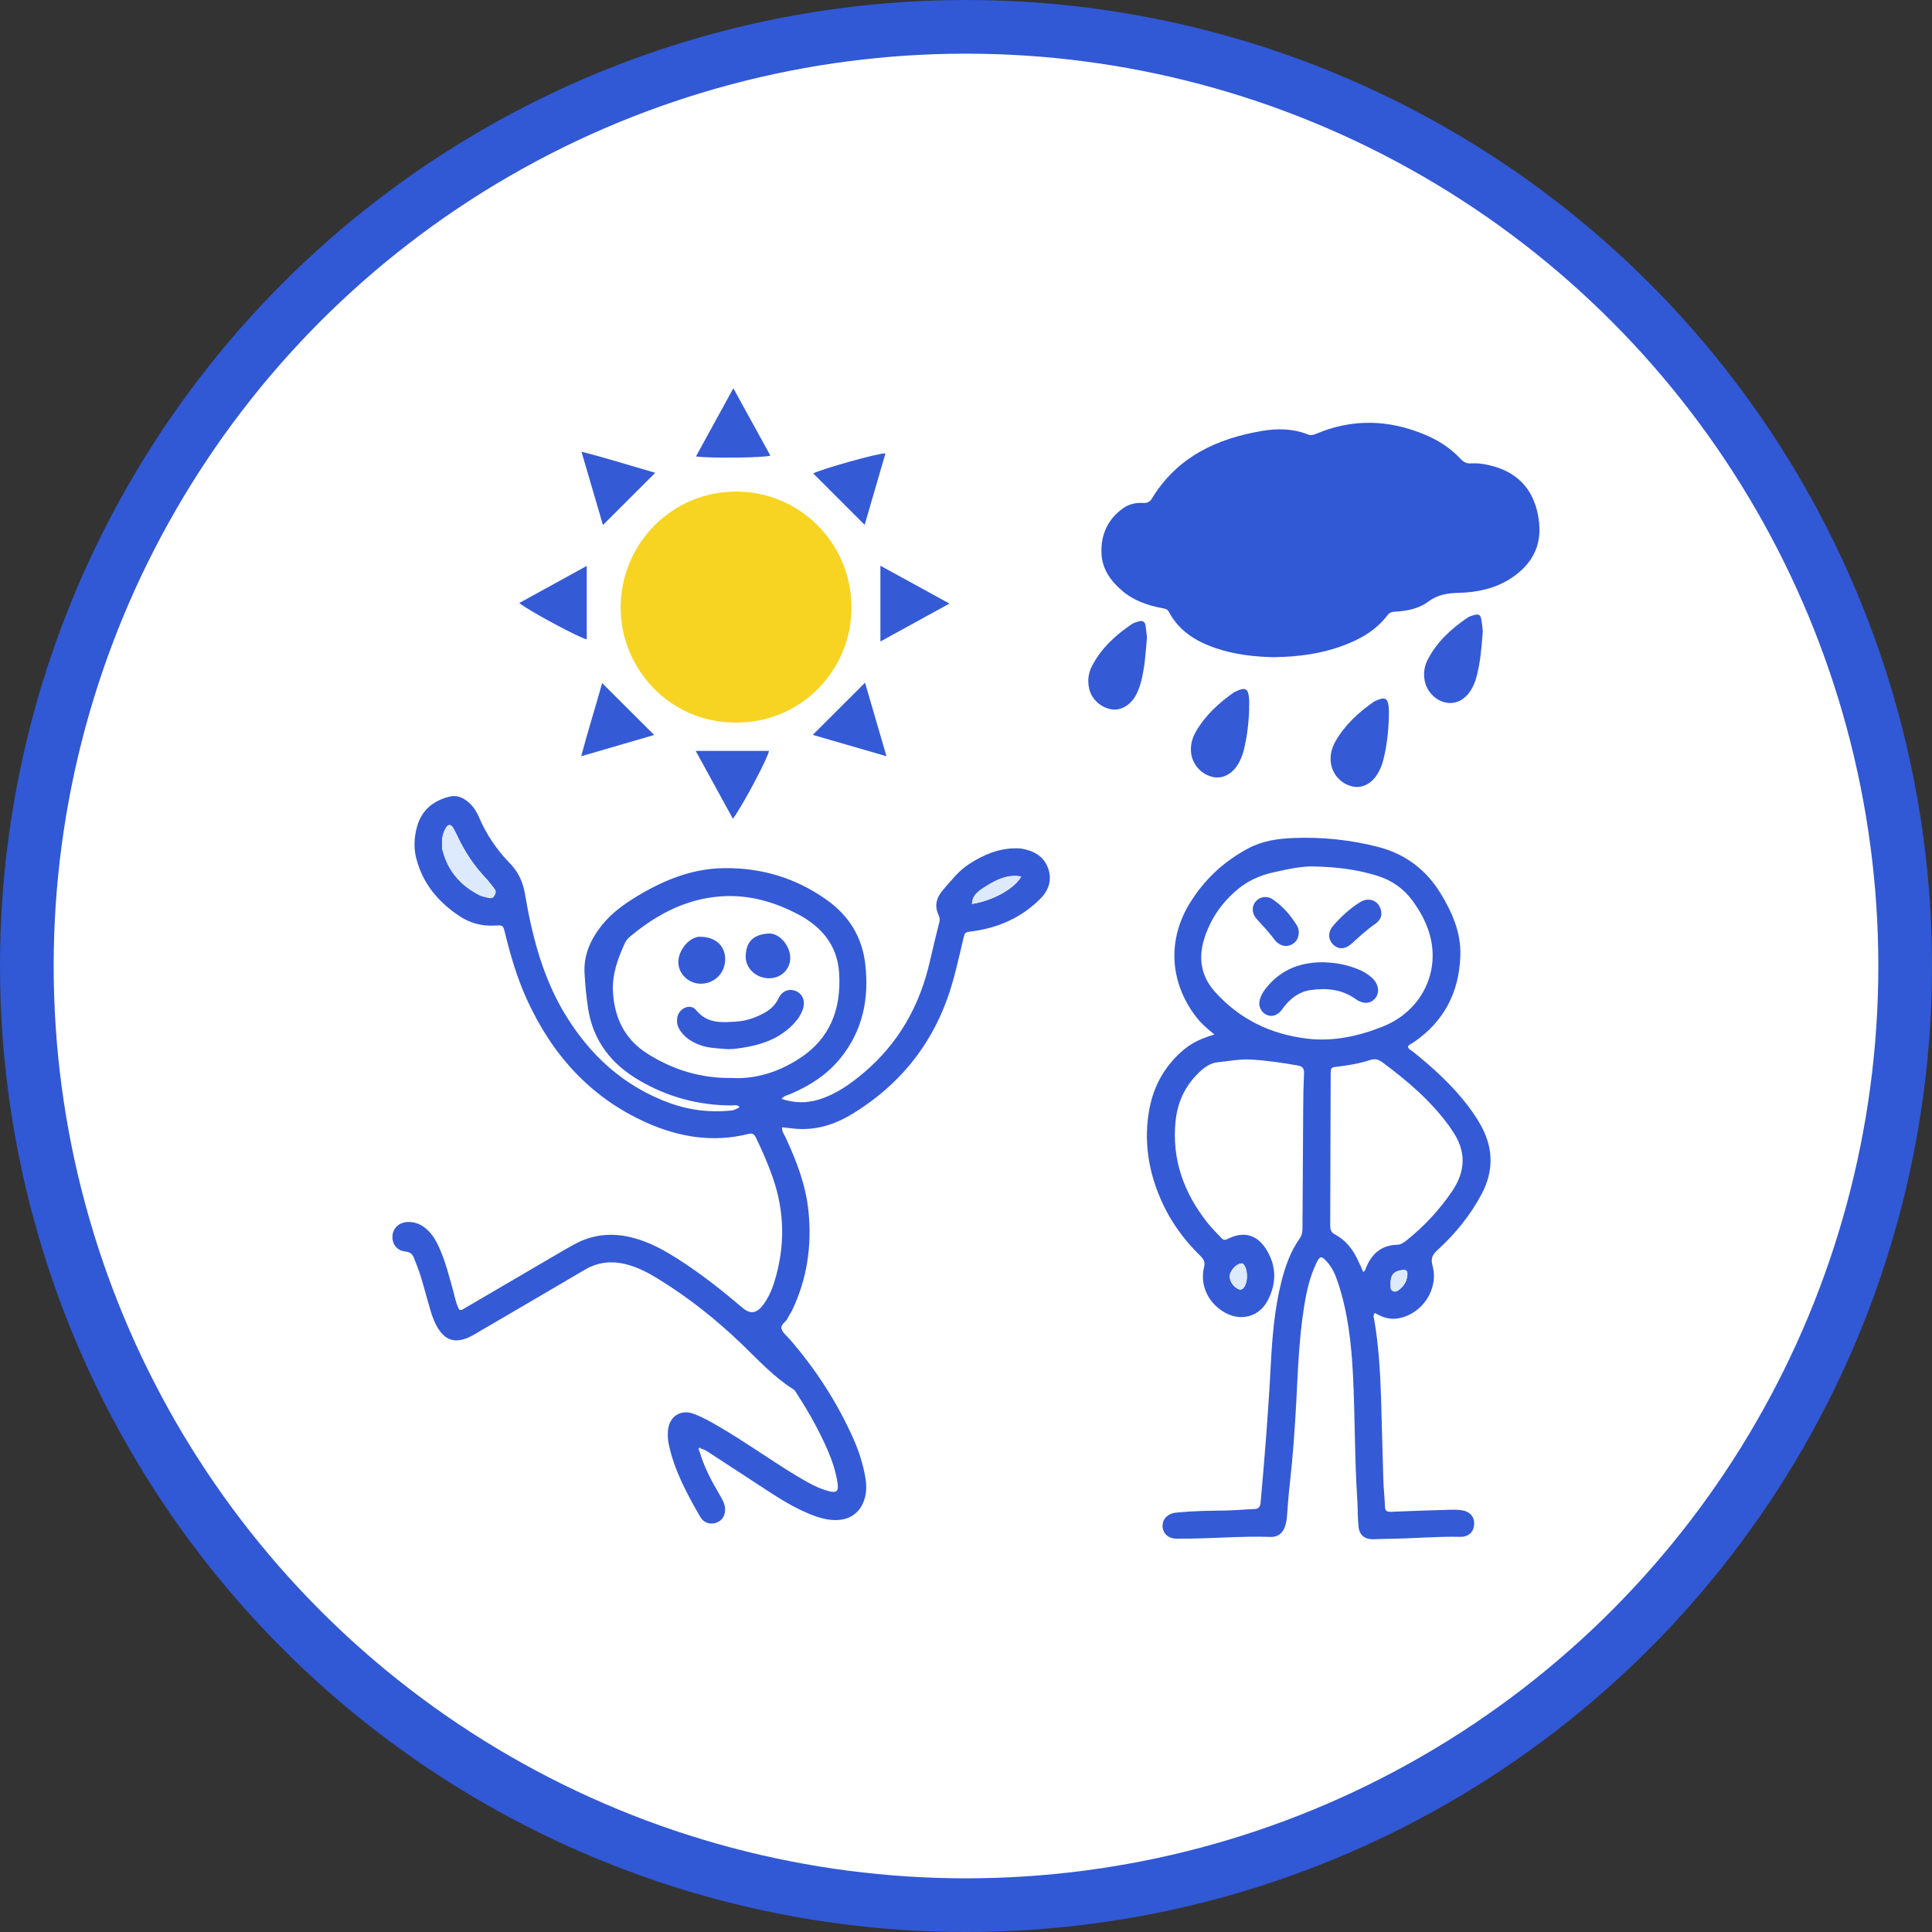
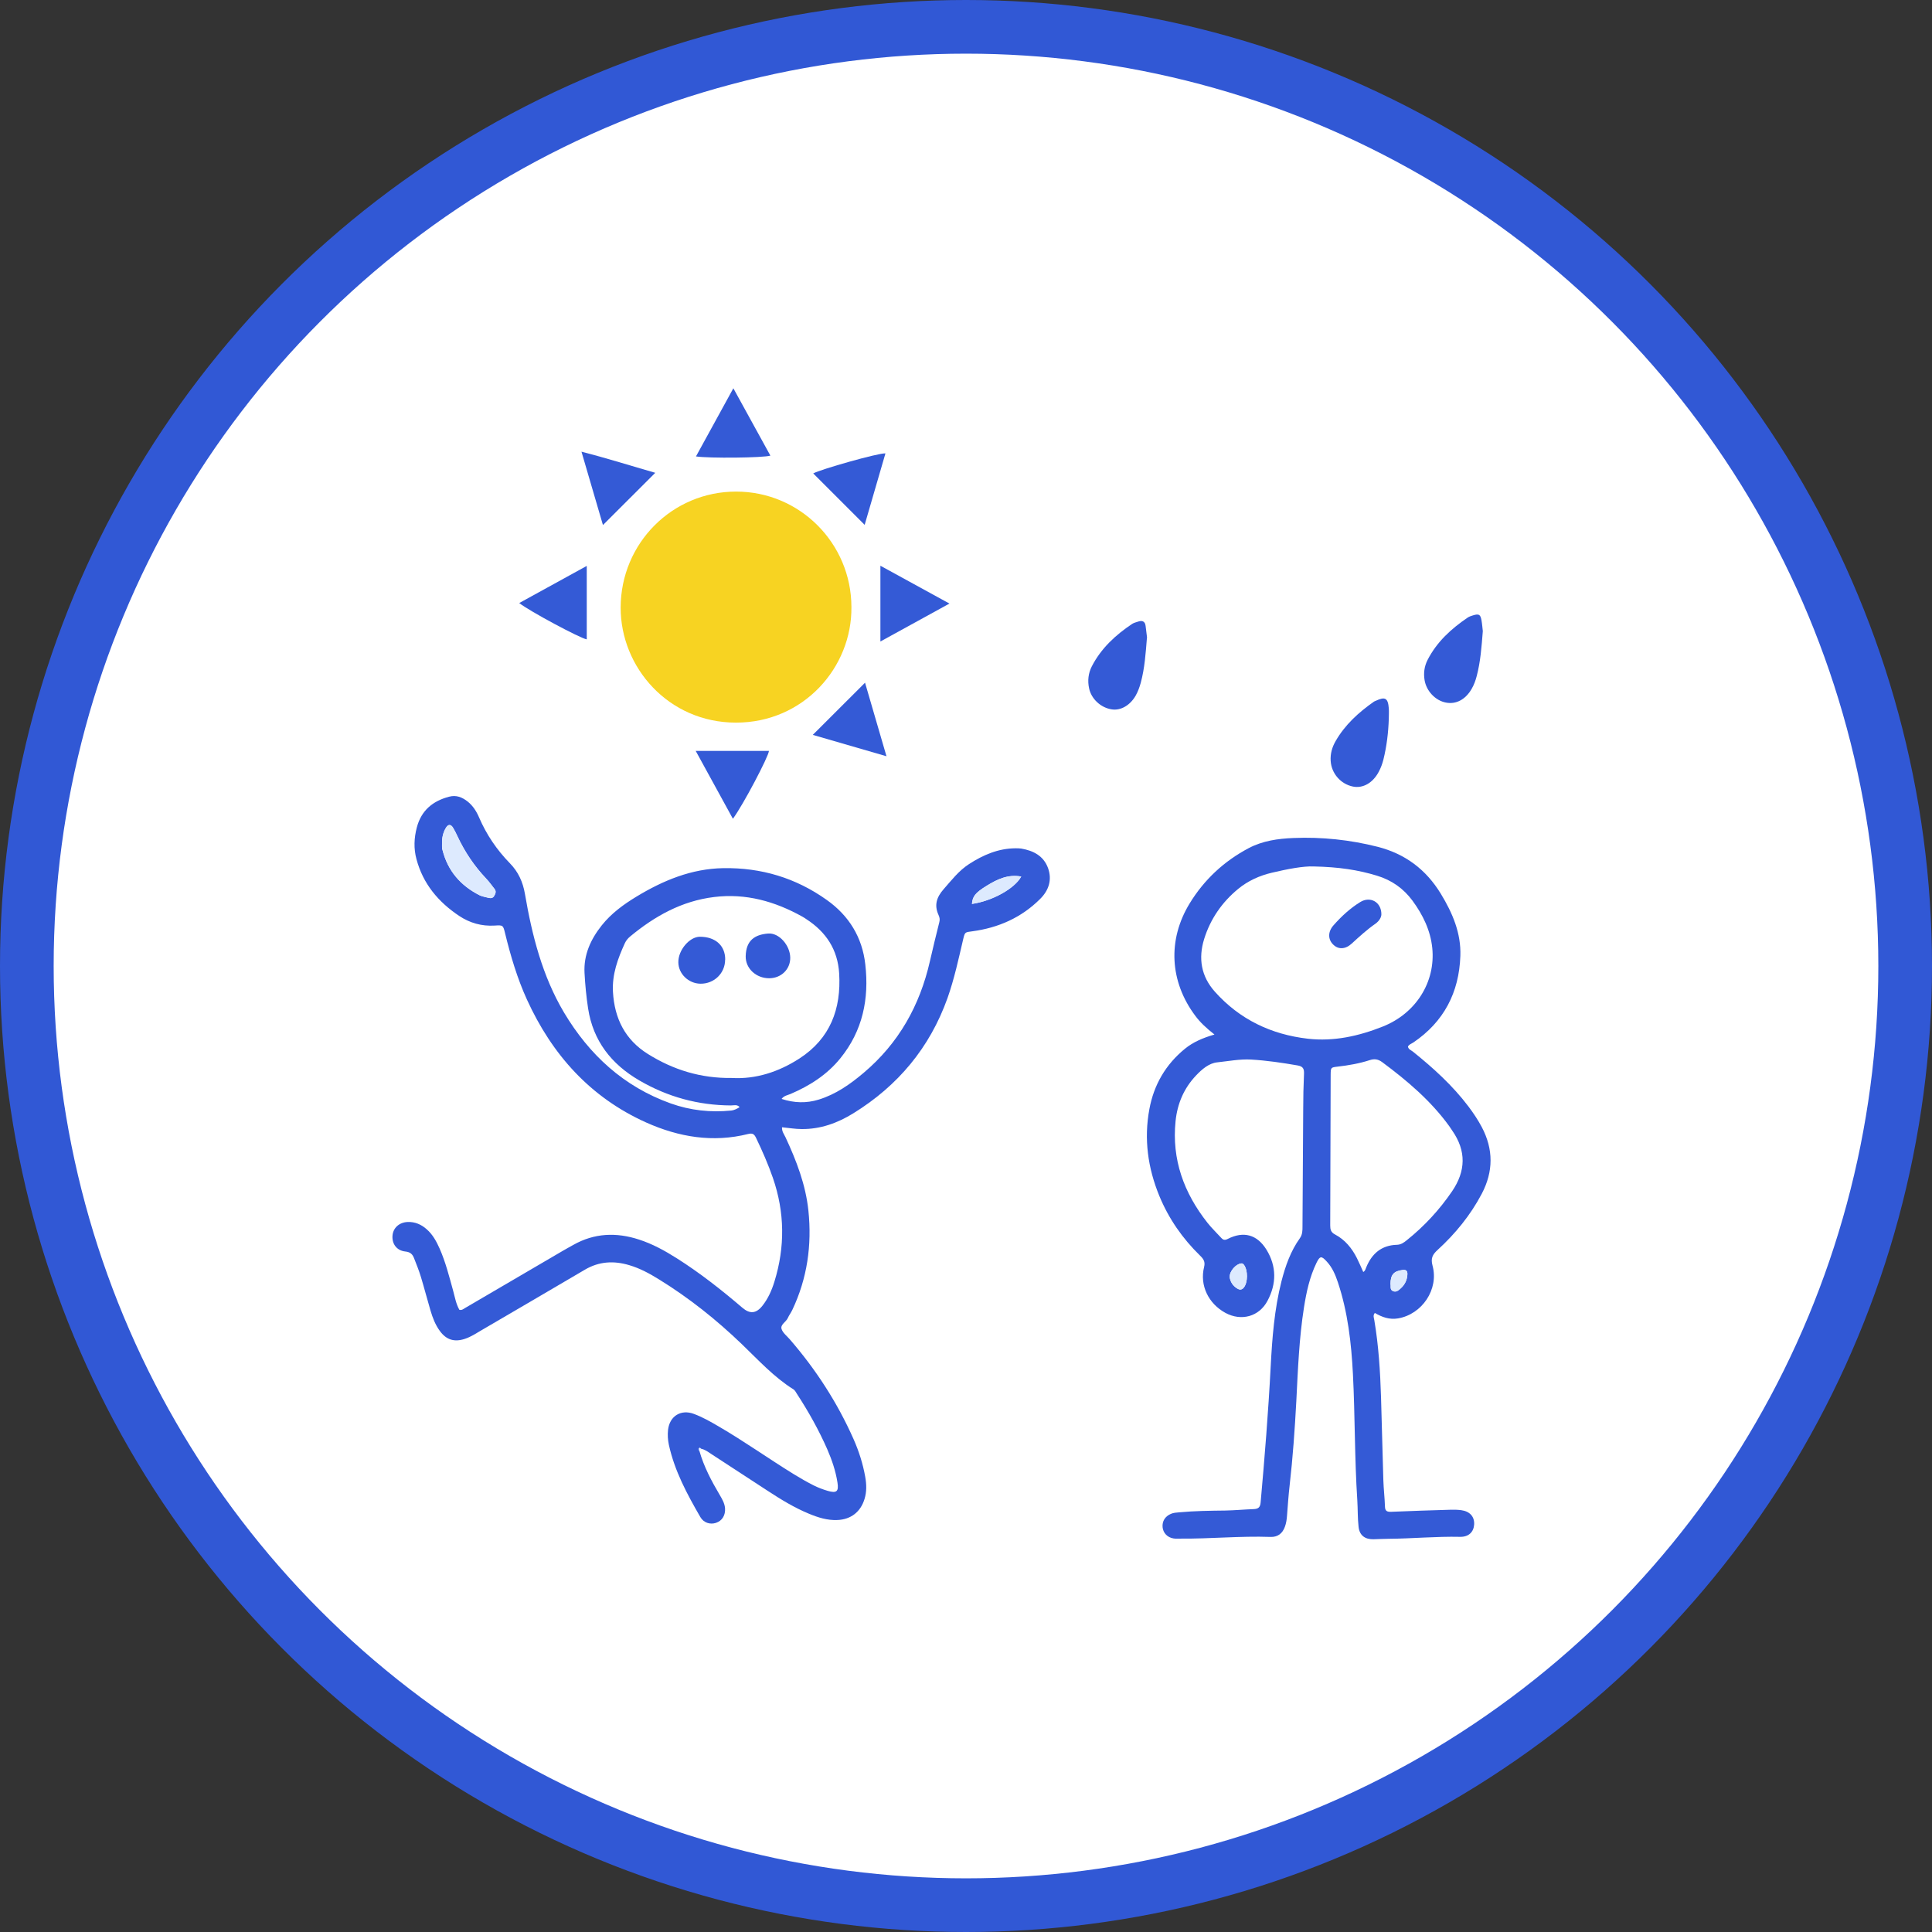
<svg xmlns="http://www.w3.org/2000/svg" id="_图层_2" viewBox="0 0 216 216">
  <rect x="0" y="0" width="216" height="216" fill="#333333" stroke="none" />
  <defs>
    <style>.cls-1{fill:#fff;stroke:#3158d5;stroke-miterlimit:10;stroke-width:6px;}.cls-2{fill:#ddeafe;}.cls-2,.cls-3,.cls-4,.cls-5,.cls-6{stroke-width:0px;}.cls-3{fill:#f7d322;}.cls-4{fill:#345ad6;}.cls-5{fill:#3158d5;}.cls-6{fill:#e0ecff;}</style>
  </defs>
  <g id="_图层_1-2">
    <circle class="cls-1" cx="108" cy="108" r="105" />
    <path class="cls-4" d="M78.19,162.2c.5,1.77,1.36,3.39,2.29,4.96.27.46.53.91.58,1.45.06.8-.32,1.42-1.02,1.65-.65.21-1.37-.01-1.74-.65-1.48-2.56-2.88-5.15-3.52-8.08-.12-.56-.15-1.12-.09-1.68.18-1.54,1.45-2.32,2.9-1.77.96.36,1.84.86,2.73,1.38,2.89,1.68,5.61,3.62,8.45,5.37.72.44,1.45.86,2.2,1.24.5.25,1.03.45,1.57.61.99.29,1.25.07,1.09-.93-.2-1.29-.62-2.52-1.14-3.72-.95-2.16-2.1-4.21-3.39-6.19-.11-.18-.22-.39-.38-.5-2.19-1.37-3.92-3.27-5.76-5.04-2.85-2.74-5.92-5.19-9.28-7.26-1.05-.65-2.13-1.24-3.32-1.59-1.73-.52-3.39-.43-4.98.51-3.81,2.25-7.64,4.47-11.46,6.71-.64.37-1.25.79-1.96,1.02-1.16.38-2.06.11-2.78-.88-.51-.69-.81-1.48-1.05-2.29-.37-1.25-.69-2.5-1.07-3.75-.21-.7-.49-1.39-.76-2.08-.17-.45-.41-.71-.98-.77-.97-.1-1.5-.85-1.44-1.75.06-.88.74-1.51,1.7-1.55.81-.03,1.51.27,2.11.8.68.59,1.1,1.36,1.46,2.17.67,1.52,1.07,3.12,1.51,4.71.2.73.33,1.5.7,2.14.29.07.45-.1.63-.2,3.64-2.13,7.28-4.26,10.92-6.39.39-.23.8-.45,1.19-.67,2.35-1.33,4.81-1.42,7.33-.6,1.52.49,2.9,1.25,4.24,2.1,2.59,1.64,4.99,3.53,7.32,5.52.84.72,1.53.67,2.23-.19.64-.8,1.06-1.74,1.36-2.72,1.2-3.88,1.16-7.75-.17-11.6-.53-1.53-1.18-3.01-1.88-4.47-.19-.39-.36-.57-.88-.44-3.95.99-7.75.35-11.4-1.28-6.26-2.81-10.53-7.59-13.34-13.75-1.08-2.37-1.82-4.87-2.44-7.4-.22-.92-.24-.93-1.16-.87-1.46.09-2.79-.29-3.99-1.09-2.33-1.56-4.03-3.59-4.76-6.34-.32-1.18-.27-2.36.04-3.54.5-1.9,1.78-2.96,3.62-3.44.79-.21,1.45.06,2.06.54.59.47.99,1.1,1.28,1.78.83,1.93,1.98,3.62,3.45,5.13.93.95,1.45,2.08,1.68,3.43.79,4.62,1.94,9.16,4.36,13.24,2.82,4.73,6.68,8.3,11.95,10.18,2.19.78,4.44,1.02,6.75.79q.41-.04.94-.38c-.28-.33-.65-.19-.97-.19-3.67-.02-7.08-.95-10.25-2.8-3.12-1.82-5.16-4.41-5.72-8.04-.2-1.31-.33-2.65-.4-3.97-.11-2.03.69-3.77,1.93-5.33,1.07-1.34,2.43-2.33,3.88-3.21,2.99-1.81,6.15-3.12,9.7-3.18,4.24-.07,8.12,1.09,11.58,3.56,2.48,1.76,3.96,4.17,4.3,7.2.44,3.85-.29,7.42-2.79,10.5-1.5,1.85-3.44,3.08-5.6,4-.31.13-.69.17-.97.54,1.41.46,2.77.5,4.14.08,1.92-.59,3.53-1.72,5.04-3,3.91-3.3,6.27-7.51,7.4-12.46.34-1.47.69-2.94,1.06-4.4.08-.3.02-.54-.1-.8-.49-1.09-.21-1.97.58-2.87.88-1,1.69-2.06,2.83-2.8,1.59-1.03,3.28-1.76,5.21-1.77.21,0,.43,0,.63.03,1.35.23,2.5.81,3,2.18.48,1.33.07,2.52-.9,3.47-2.09,2.08-4.66,3.21-7.56,3.6-.81.11-.83.06-1.02.86-.52,2.22-1,4.46-1.76,6.61-1.98,5.54-5.54,9.8-10.53,12.88-1.76,1.09-3.67,1.78-5.77,1.76-.73,0-1.45-.13-2.2-.2-.03.47.23.78.39,1.12,1.22,2.62,2.26,5.31,2.56,8.21.4,3.85-.13,7.57-1.8,11.09-.15.32-.37.6-.51.92-.2.44-.85.72-.69,1.22.14.43.59.77.91,1.14,2.92,3.37,5.32,7.07,7.13,11.15.6,1.35,1.05,2.76,1.31,4.22.15.84.18,1.67-.08,2.5-.44,1.44-1.53,2.28-3.03,2.34-1.12.05-2.16-.28-3.17-.7-1.63-.67-3.13-1.59-4.6-2.55-2.12-1.38-4.24-2.77-6.36-4.15-.35-.23-.69-.49-1.12-.57-.08-.06-.18-.14-.24-.03-.04.06.02.18.04.28ZM81.83,120.52c2.68.15,5.23-.68,7.55-2.18,3.44-2.23,4.68-5.54,4.44-9.51-.16-2.66-1.46-4.63-3.66-6.06-.15-.1-.29-.2-.44-.28-3.08-1.72-6.34-2.64-9.89-2.2-3.61.44-6.64,2.14-9.39,4.42-.24.2-.44.44-.58.74-.79,1.73-1.44,3.48-1.33,5.45.17,2.97,1.36,5.35,3.91,6.94,2.83,1.77,5.91,2.73,9.4,2.68ZM49.42,94.33c0,.14,0,.28,0,.42,0,.1.03.21.06.31.59,2.32,2.02,3.96,4.13,5.03.3.15.67.2,1,.29.26.07.5.04.64-.21.15-.25.25-.51.04-.78-.31-.38-.59-.79-.92-1.14-1.34-1.41-2.41-3-3.23-4.76-.15-.32-.3-.64-.48-.93-.25-.41-.54-.43-.79-.03-.34.55-.47,1.16-.45,1.81ZM114.18,98c-1.49-.28-2.7.31-3.87,1.03-1.28.79-1.58,1.19-1.65,2.03,2.23-.32,4.75-1.68,5.51-3.06Z" />
-     <path class="cls-5" d="M142.53,73.48c-2.27-.05-4.5-.29-6.65-1.03-2.18-.75-4.07-1.91-5.19-4.03-.18-.35-.46-.37-.77-.43-1.64-.31-3.19-.85-4.48-1.96-1.27-1.09-2.21-2.4-2.29-4.12-.1-2.1.68-3.85,2.42-5.09.65-.46,1.4-.64,2.2-.59.46.03.77-.08,1.03-.52,2.82-4.62,7.22-6.68,12.34-7.54,1.73-.29,3.43-.25,5.08.4.32.13.6.07.91-.06,4.07-1.73,8.13-1.61,12.18.09,1.51.63,2.86,1.5,3.98,2.7.34.37.69.54,1.19.51.45-.03.92,0,1.36.07,3.73.62,5.87,2.85,6.24,6.62.26,2.67-.92,4.69-3.13,6.14-1.76,1.15-3.75,1.58-5.81,1.64-1.24.04-2.35.16-3.42.96-1.04.78-2.36,1.07-3.68,1.14-.36.02-.66.06-.91.39-1.32,1.75-3.16,2.76-5.17,3.48-2.4.87-4.91,1.18-7.44,1.22Z" />
+     <path class="cls-5" d="M142.53,73.48Z" />
    <path class="cls-4" d="M135.79,115.67c-.9-.71-1.59-1.34-2.16-2.11-2.86-3.82-3.11-8.48-.63-12.55,1.63-2.67,3.85-4.73,6.61-6.19,1.56-.82,3.27-1.06,5-1.13,3.18-.13,6.31.2,9.4.98,3.1.79,5.43,2.55,7.08,5.26,1.3,2.14,2.27,4.39,2.18,6.94-.14,4.09-1.84,7.37-5.27,9.69-.2.13-.46.2-.59.45.05.31.35.4.55.56,2.28,1.83,4.44,3.79,6.21,6.13.55.73,1.06,1.49,1.49,2.3,1.32,2.49,1.31,4.98,0,7.47-1.26,2.39-2.95,4.46-4.93,6.27-.58.53-.79.94-.57,1.76.72,2.65-1.17,5.44-3.86,5.9-.96.16-1.79-.14-2.59-.61-.24.28-.1.56-.06.81.48,2.85.66,5.72.75,8.6.1,3.09.16,6.18.26,9.28.03.98.15,1.96.18,2.94.01.54.25.62.73.6,2.21-.1,4.42-.16,6.64-.23.39-.01.78,0,1.16.05.97.13,1.5.74,1.44,1.62-.06.83-.62,1.38-1.57,1.36-2.67-.06-5.34.2-8.01.22-.56,0-1.12.04-1.68.05-.95.02-1.56-.44-1.66-1.39-.11-.98-.08-1.96-.14-2.95-.31-4.7-.25-9.42-.49-14.12-.18-3.48-.57-6.93-1.68-10.26-.28-.84-.62-1.65-1.23-2.31-.61-.68-.78-.66-1.17.14-.76,1.57-1.12,3.25-1.39,4.95-.55,3.48-.68,6.99-.86,10.5-.17,3.16-.39,6.31-.75,9.45-.13,1.12-.2,2.24-.29,3.36-.03.42-.09.84-.24,1.24-.27.75-.81,1.16-1.6,1.13-3.38-.12-6.74.22-10.11.19-.25,0-.5.02-.74-.02-.69-.11-1.16-.62-1.22-1.26-.06-.67.28-1.21.93-1.49.3-.13.61-.14.93-.17,1.72-.16,3.44-.18,5.16-.2,1.05-.02,2.1-.12,3.16-.16.5-.02.73-.18.78-.74.45-5.04.86-10.08,1.12-15.13.17-3.23.41-6.45,1.21-9.6.44-1.71,1.02-3.37,2.06-4.82.29-.41.29-.85.29-1.3.03-4.36.05-8.72.08-13.08,0-1.34.03-2.67.09-4.01.02-.55-.11-.81-.7-.92-1.73-.3-3.47-.56-5.22-.66-1.27-.07-2.52.18-3.77.31-.93.09-1.72.77-2.38,1.47-1.36,1.43-2.09,3.16-2.29,5.1-.44,4.29.93,8.03,3.56,11.36.48.61,1.04,1.14,1.56,1.71.22.24.41.26.72.1,1.77-.9,3.28-.48,4.32,1.2,1.15,1.87,1.13,3.82.12,5.72-.94,1.78-2.94,2.31-4.71,1.35-1.9-1.04-2.89-3.08-2.38-5.13.15-.6-.08-.91-.45-1.27-1.96-1.91-3.5-4.12-4.55-6.66-1.29-3.13-1.74-6.37-1.12-9.71.5-2.72,1.82-5,3.98-6.76.91-.74,1.97-1.2,3.3-1.59ZM146.87,96.87c-1.17-.05-2.93.29-4.67.7-1.37.32-2.68.91-3.77,1.81-1.8,1.48-3.1,3.35-3.8,5.59-.68,2.18-.34,4.19,1.2,5.91,2.77,3.1,6.3,4.78,10.39,5.25,2.89.33,5.68-.29,8.35-1.35,3.73-1.47,5.94-4.98,5.56-8.79-.2-1.97-1.05-3.71-2.21-5.29-1.01-1.37-2.33-2.3-3.98-2.8-2.1-.64-4.24-.97-7.07-1.03ZM152.41,142.21c.23-.12.26-.34.34-.53.63-1.53,1.71-2.46,3.42-2.51.47-.01.8-.26,1.12-.52,1.96-1.57,3.64-3.39,5.06-5.47,1.53-2.26,1.59-4.5.03-6.75-.12-.17-.23-.35-.35-.52-2.06-2.85-4.71-5.09-7.51-7.17-.44-.32-.85-.39-1.37-.22-1.17.38-2.38.59-3.6.73-.76.09-.77.09-.78.9-.02,5.62-.03,11.23-.05,16.85,0,.45.07.77.53,1.01,1.12.59,1.9,1.54,2.46,2.66.25.5.47,1.02.7,1.53ZM137.48,142.75c.07.56.36,1.01.87,1.32.28.17.52.14.73-.14.44-.58.45-1.88.02-2.49-.09-.12-.18-.21-.33-.19-.6.07-1.31.88-1.28,1.5ZM155.46,143.57c.06.2-.09.59.25.76.38.19.66-.08.92-.32.46-.42.7-.96.72-1.58,0-.33-.13-.49-.52-.45-.99.12-1.37.51-1.37,1.58Z" />
    <path class="cls-3" d="M95.19,67.85c.08,6.77-5.35,12.95-12.92,12.94-7.54-.01-12.9-6.18-12.88-12.88.02-7.17,5.77-12.96,12.92-12.95,7.1,0,12.86,5.77,12.88,12.89Z" />
    <path class="cls-4" d="M128.23,71.29c-.14,1.73-.25,3.41-.69,5.04-.14.51-.32,1-.58,1.46-.63,1.08-1.66,1.67-2.66,1.52-1.22-.18-2.29-1.16-2.54-2.36-.18-.85-.09-1.68.31-2.46,1.04-2.01,2.65-3.5,4.51-4.74.2-.13.45-.18.68-.26.45-.15.76-.02.82.49.06.45.11.9.16,1.3Z" />
    <path class="cls-4" d="M155.27,80.34c-.05,1.54-.23,3.07-.6,4.57-.12.48-.29.94-.52,1.37-.66,1.25-1.76,1.88-2.88,1.66-1.38-.28-2.41-1.46-2.5-2.87-.05-.8.16-1.53.55-2.21,1.05-1.83,2.57-3.21,4.28-4.41.06-.04.12-.06.19-.09,1.07-.5,1.39-.33,1.48.84.03.38,0,.77,0,1.16Z" />
-     <path class="cls-4" d="M139.66,79.28c-.05,1.54-.23,3.07-.6,4.57-.12.48-.29.94-.52,1.37-.66,1.25-1.76,1.88-2.88,1.66-1.38-.28-2.41-1.46-2.51-2.87-.05-.8.16-1.53.55-2.21,1.05-1.83,2.57-3.21,4.28-4.41.06-.04.12-.06.19-.09,1.07-.51,1.39-.33,1.48.84.03.38,0,.77,0,1.16Z" />
    <path class="cls-4" d="M165.78,70.57c-.14,1.77-.26,3.41-.68,5.01-.13.51-.31,1-.58,1.46-.68,1.17-1.73,1.73-2.86,1.51-1.18-.22-2.19-1.29-2.39-2.51-.13-.78-.03-1.54.33-2.25,1.03-2.02,2.65-3.5,4.5-4.75.17-.11.38-.18.58-.24.66-.2.83-.11.95.53.08.45.11.9.15,1.23Z" />
    <path class="cls-4" d="M73.26,52.86c-1.94,1.94-3.87,3.86-5.85,5.84-.76-2.6-1.55-5.3-2.4-8.2,2.89.74,5.6,1.6,8.25,2.36Z" />
    <path class="cls-4" d="M98.43,71.73v-8.48c2.58,1.42,5.05,2.77,7.72,4.23-2.65,1.46-5.14,2.82-7.72,4.24Z" />
    <path class="cls-4" d="M96.71,76.32c.75,2.58,1.54,5.29,2.4,8.23-2.92-.85-5.62-1.63-8.24-2.39,1.95-1.95,3.88-3.88,5.85-5.84Z" />
    <path class="cls-4" d="M98.99,50.7c-.79,2.7-1.57,5.39-2.32,7.98-1.94-1.93-3.86-3.85-5.75-5.75.77-.44,7.29-2.3,8.07-2.24Z" />
    <path class="cls-4" d="M81.94,91.54c-1.38-2.51-2.74-4.99-4.16-7.59h8.19c-.05.65-2.88,6.03-4.03,7.59Z" />
-     <path class="cls-4" d="M67.32,76.37c1.95,1.94,3.88,3.86,5.82,5.8-2.59.75-5.27,1.54-8.16,2.38.76-2.89,1.62-5.57,2.34-8.18Z" />
    <path class="cls-4" d="M81.99,43.41c1.44,2.62,2.79,5.07,4.14,7.53-.79.25-6.86.31-8.32.09,1.38-2.51,2.73-4.98,4.18-7.62Z" />
    <path class="cls-4" d="M65.6,63.27v8.21c-.71-.1-6.47-3.19-7.55-4.06,2.5-1.37,4.98-2.73,7.55-4.15Z" />
    <path class="cls-2" d="M49.42,94.33c-.02-.64.11-1.26.45-1.81.25-.4.54-.38.79.03.18.3.33.62.48.93.82,1.76,1.89,3.35,3.23,4.76.34.35.62.76.92,1.14.22.27.11.53-.04.78-.15.25-.39.28-.64.21-.34-.09-.7-.14-1-.29-2.11-1.07-3.54-2.71-4.13-5.03-.03-.1-.05-.2-.06-.31-.01-.14,0-.28,0-.42Z" />
    <path class="cls-2" d="M114.18,98c-.76,1.38-3.28,2.74-5.51,3.06.07-.84.36-1.24,1.65-2.03,1.16-.72,2.37-1.3,3.87-1.03Z" />
    <path class="cls-6" d="M78.19,162.2c-.02-.09-.08-.21-.04-.28.06-.12.16-.03.24.03-.07.08-.13.17-.2.25Z" />
    <path class="cls-2" d="M137.48,142.75c-.02-.62.68-1.43,1.28-1.5.16-.02.25.07.33.19.43.61.42,1.91-.02,2.49-.21.27-.45.3-.73.14-.51-.3-.8-.75-.87-1.32Z" />
    <path class="cls-2" d="M155.46,143.57c0-1.07.38-1.46,1.37-1.58.39-.05.53.12.52.45-.01.62-.26,1.16-.72,1.58-.26.24-.54.51-.92.32-.34-.17-.19-.56-.25-.76Z" />
-     <path class="cls-4" d="M80.92,117.26c-.71-.06-1.52-.08-2.31-.31-.93-.28-1.76-.71-2.38-1.48-.42-.51-.64-1.09-.5-1.76.21-1.01,1.46-1.55,2.09-.78,1.26,1.55,2.89,1.39,4.53,1.28,1.02-.06,2-.39,2.91-.86.76-.39,1.39-.9,1.77-1.72.36-.78,1.04-1.08,1.71-.91.87.22,1.33,1.06,1.06,1.98-.21.72-.64,1.33-1.16,1.86-1.58,1.61-3.59,2.28-5.75,2.6-.62.09-1.25.19-1.98.1Z" />
    <path class="cls-4" d="M81.07,107.29c0,1.52-1.23,2.71-2.76,2.69-1.33-.02-2.45-1.09-2.47-2.38-.03-1.36,1.24-2.87,2.41-2.87,1.73,0,2.84.99,2.83,2.56Z" />
    <path class="cls-4" d="M85.99,109.37c-1.45,0-2.65-1.09-2.62-2.47.04-1.75,1-2.41,2.51-2.53,1.22-.1,2.45,1.32,2.47,2.69.02,1.3-1.01,2.31-2.36,2.31Z" />
-     <path class="cls-4" d="M148.26,107.6c1.21.04,2.37.29,3.49.73.59.23,1.14.54,1.62.97.74.66.91,1.61.43,2.25-.51.68-1.36.77-2.25.14-1.54-1.1-3.24-1.25-5.03-1-1.25.18-2.19.89-2.96,1.86-.17.22-.32.47-.53.65-.48.43-1.05.49-1.55.19-.49-.29-.77-.86-.67-1.44.09-.53.36-.99.68-1.41,1.72-2.21,4.04-3.04,6.75-2.95Z" />
    <path class="cls-4" d="M154.44,102.22c0,.33-.24.75-.66,1.05-.95.66-1.8,1.44-2.65,2.22-.72.66-1.49.68-2.06.13-.61-.58-.63-1.43.01-2.16.88-1,1.86-1.91,3-2.61,1.1-.68,2.36-.02,2.36,1.37Z" />
-     <path class="cls-4" d="M145.21,104.13c0,.69-.23,1.14-.73,1.43-.51.29-1.01.26-1.49-.04-.17-.11-.34-.25-.46-.42-.62-.85-1.36-1.6-2.06-2.39-.53-.6-.53-1.39-.09-1.92.46-.54,1.26-.68,1.91-.24,1.15.78,2.04,1.81,2.75,3,.12.2.14.46.17.59Z" />
  </g>
</svg>